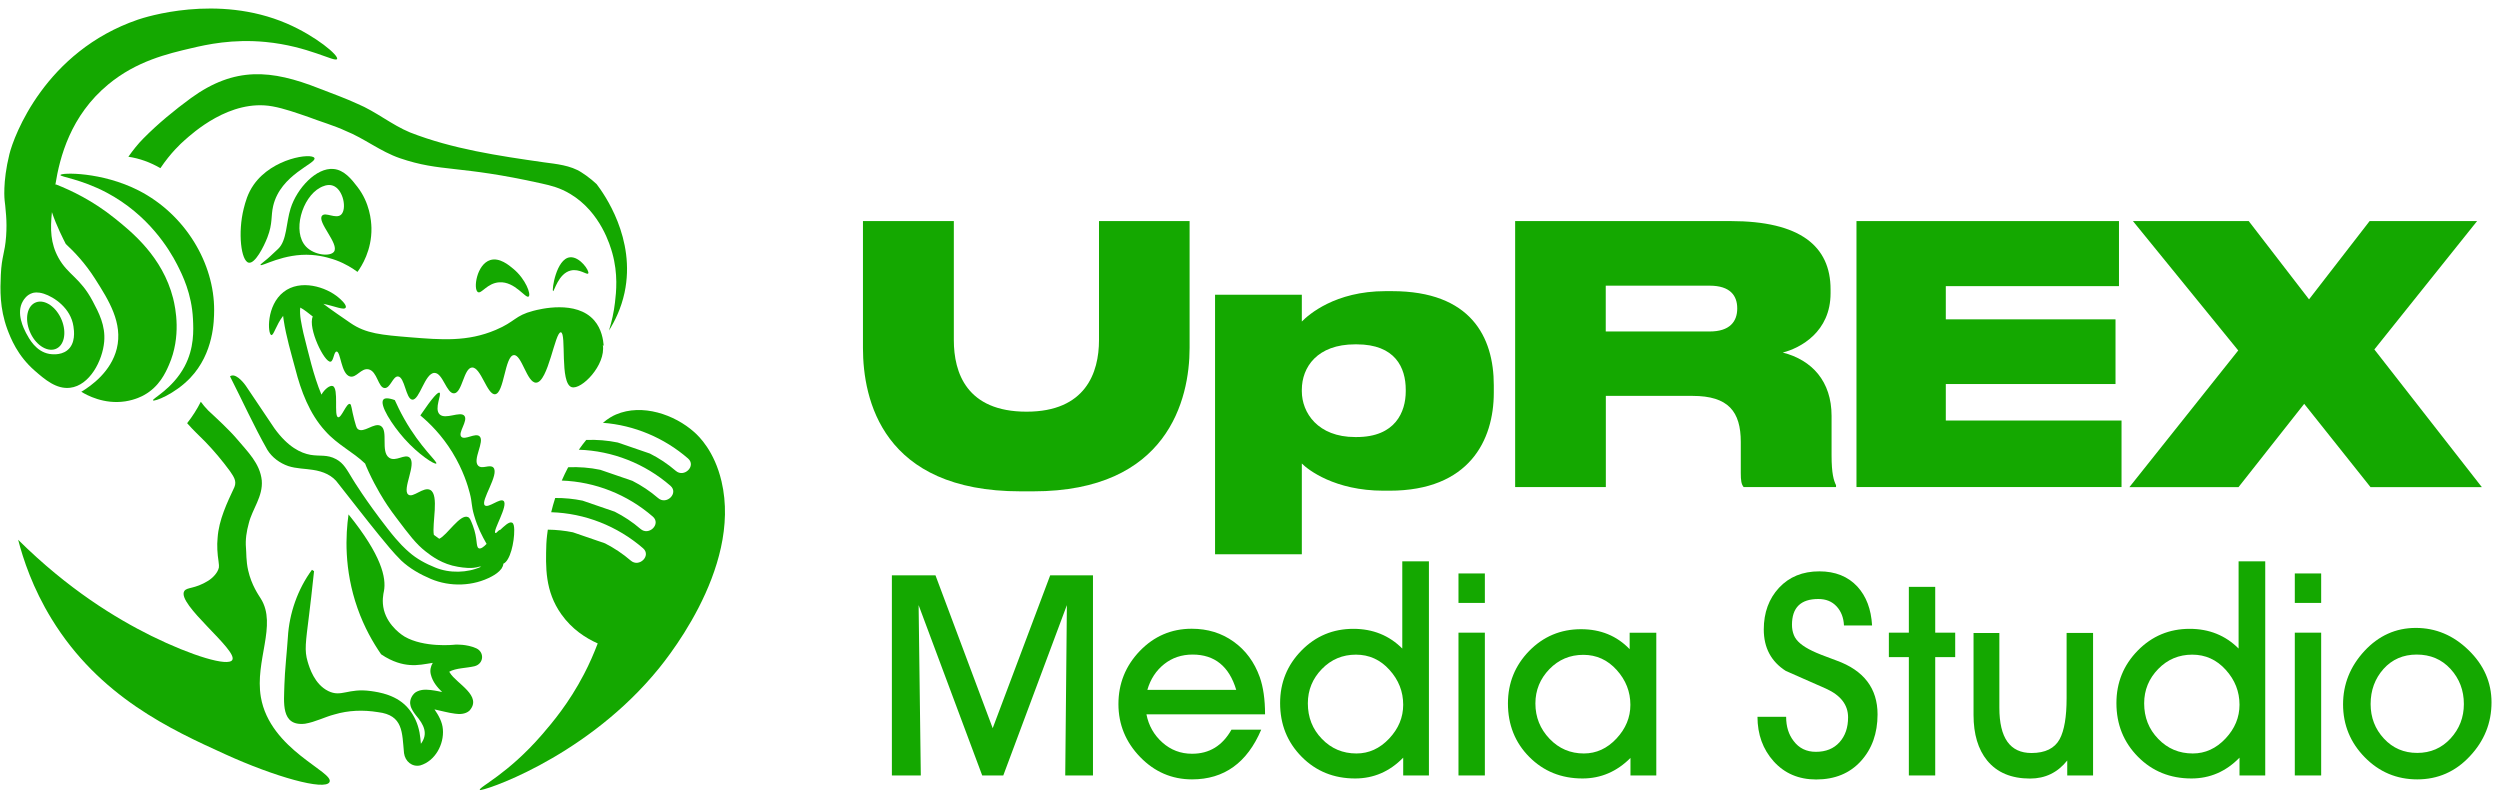
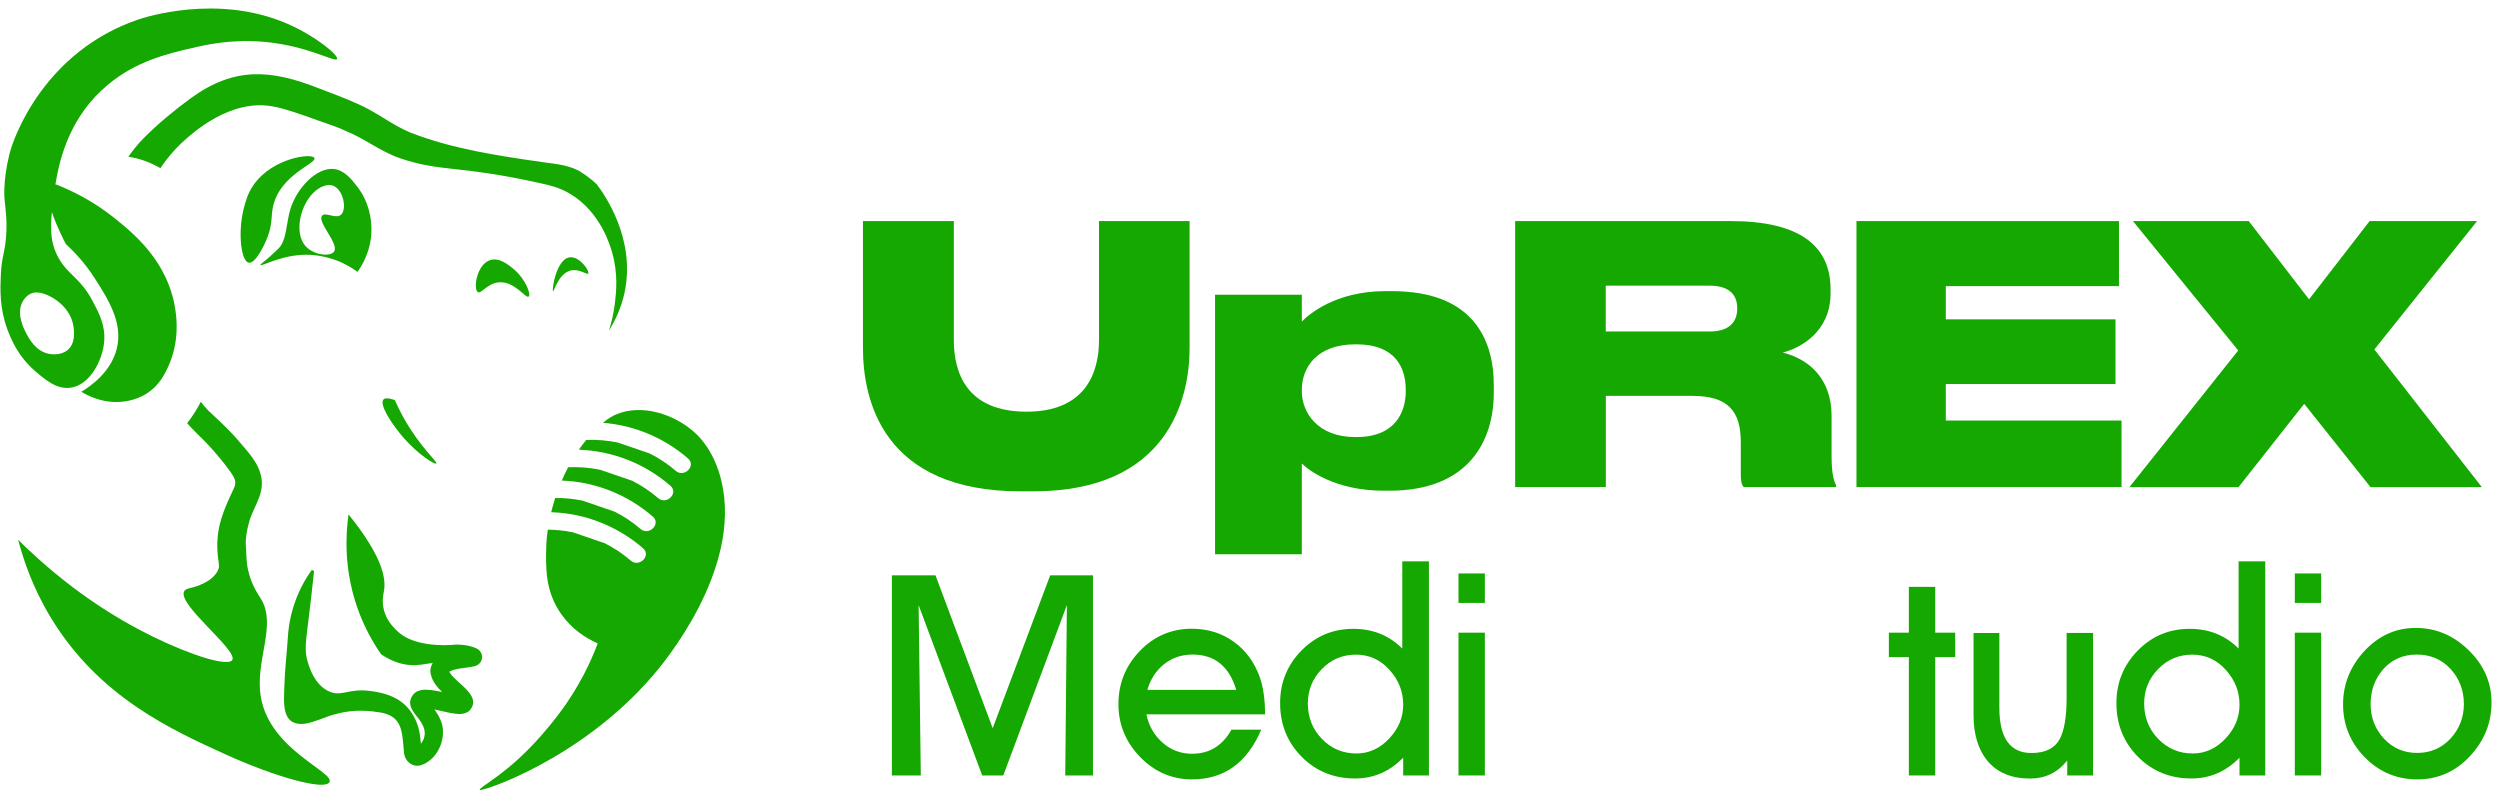
<svg xmlns="http://www.w3.org/2000/svg" width="274" height="87" viewBox="0 0 274 87" fill="none">
  <path d="M100.68 66.32L100.92 84.99H97.75V63.06H102.53L108.8 79.81L115.1 63.06H119.79V84.99H116.75L116.93 66.32L109.96 84.99H107.65L100.68 66.32Z" fill="#14A800" />
  <path d="M134.97 79.97H138.23C136.69 83.6 134.16 85.42 130.65 85.42C128.44 85.42 126.54 84.6 124.96 82.97C123.38 81.34 122.58 79.4 122.58 77.17C122.58 74.92 123.36 72.98 124.92 71.35C126.48 69.73 128.38 68.91 130.61 68.91C132.36 68.91 133.89 69.38 135.21 70.33C136.53 71.27 137.48 72.57 138.07 74.21C138.45 75.29 138.65 76.65 138.65 78.29H125.65C125.89 79.53 126.48 80.56 127.4 81.38C128.32 82.2 129.4 82.61 130.64 82.61C132.54 82.62 133.98 81.73 134.97 79.97ZM130.71 71.74C129.51 71.74 128.47 72.09 127.59 72.79C126.71 73.49 126.09 74.43 125.75 75.61H135.49C134.72 73.03 133.12 71.74 130.71 71.74Z" fill="#14A800" />
  <path d="M156.62 84.99H153.79V83.04C152.31 84.56 150.55 85.32 148.52 85.32C146.19 85.32 144.23 84.53 142.66 82.94C141.09 81.35 140.3 79.4 140.3 77.06C140.3 74.81 141.08 72.89 142.64 71.3C144.2 69.71 146.1 68.92 148.33 68.92C150.46 68.92 152.25 69.64 153.69 71.08V61.52H156.61V84.99H156.62ZM143.34 77.09C143.34 78.62 143.85 79.92 144.88 80.98C145.91 82.05 147.17 82.58 148.67 82.58C150.03 82.58 151.22 82.04 152.25 80.95C153.28 79.86 153.79 78.62 153.79 77.24C153.79 75.8 153.29 74.52 152.28 73.41C151.28 72.3 150.05 71.75 148.61 71.75C147.15 71.75 145.9 72.27 144.88 73.32C143.86 74.37 143.34 75.62 143.34 77.09Z" fill="#14A800" />
  <path d="M162.74 62.85V66.08H159.85V62.85H162.74ZM162.74 84.99H159.85V69.34H162.74V84.99Z" fill="#14A800" />
-   <path d="M181.53 84.99H178.7V83.07C177.2 84.57 175.45 85.32 173.44 85.32C171.11 85.32 169.17 84.53 167.61 82.96C166.05 81.39 165.27 79.43 165.27 77.1C165.27 74.85 166.05 72.93 167.6 71.34C169.15 69.76 171.05 68.96 173.28 68.96C175.43 68.96 177.21 69.69 178.61 71.15V69.35H181.53V84.99ZM168.28 77.1C168.28 78.6 168.8 79.89 169.83 80.97C170.86 82.05 172.12 82.58 173.59 82.58C174.95 82.58 176.14 82.04 177.16 80.95C178.18 79.86 178.69 78.63 178.69 77.25C178.69 75.81 178.19 74.54 177.19 73.43C176.19 72.32 174.97 71.77 173.53 71.77C172.07 71.77 170.83 72.29 169.81 73.34C168.8 74.39 168.28 75.64 168.28 77.1Z" fill="#14A800" />
-   <path d="M192.62 78.56H195.76C195.76 79.62 196.03 80.5 196.58 81.21C197.17 82 197.98 82.4 199.02 82.4C200.12 82.4 200.98 82.05 201.61 81.35C202.24 80.65 202.55 79.74 202.55 78.62C202.55 77.26 201.75 76.21 200.14 75.48C198.68 74.83 197.21 74.18 195.72 73.53C194.12 72.51 193.31 71 193.31 68.99C193.31 67.14 193.87 65.62 194.98 64.42C196.1 63.22 197.57 62.62 199.4 62.62C201.15 62.62 202.54 63.18 203.57 64.29C204.54 65.35 205.08 66.77 205.18 68.55H202.1C202.06 67.7 201.79 67 201.29 66.46C200.79 65.92 200.13 65.65 199.29 65.65C197.36 65.65 196.4 66.59 196.4 68.48C196.4 68.89 196.47 69.26 196.61 69.61C196.85 70.24 197.53 70.82 198.65 71.35C199.1 71.57 199.97 71.92 201.27 72.39C204.27 73.47 205.78 75.44 205.78 78.3C205.78 80.37 205.17 82.08 203.95 83.42C202.73 84.76 201.1 85.43 199.05 85.43C197.14 85.43 195.59 84.77 194.39 83.44C193.21 82.12 192.62 80.49 192.62 78.56Z" fill="#14A800" />
  <path d="M212.1 84.99H209.21V72.02H207.02V69.34H209.21V64.32H212.1V69.34H214.29V72.02H212.1V84.99Z" fill="#14A800" />
  <path d="M229.4 69.37V84.99H226.57V83.35C225.52 84.67 224.16 85.33 222.5 85.33C220.44 85.33 218.87 84.67 217.79 83.35C216.8 82.13 216.3 80.47 216.3 78.36V69.38H219.13V77.57C219.13 80.88 220.3 82.53 222.65 82.53C224.16 82.53 225.19 82.02 225.74 81.01C226.25 80.06 226.5 78.56 226.5 76.53V69.37H229.4Z" fill="#14A800" />
  <path d="M248.28 84.99H245.45V83.04C243.97 84.56 242.21 85.32 240.18 85.32C237.85 85.32 235.89 84.53 234.32 82.94C232.75 81.35 231.96 79.4 231.96 77.06C231.96 74.81 232.74 72.89 234.3 71.3C235.86 69.71 237.76 68.92 239.99 68.92C242.12 68.92 243.91 69.64 245.35 71.08V61.52H248.27V84.99H248.28ZM235 77.09C235 78.62 235.51 79.92 236.54 80.98C237.57 82.05 238.83 82.58 240.33 82.58C241.69 82.58 242.88 82.04 243.91 80.95C244.94 79.86 245.45 78.62 245.45 77.24C245.45 75.8 244.95 74.52 243.94 73.41C242.94 72.3 241.71 71.75 240.27 71.75C238.81 71.75 237.56 72.27 236.54 73.32C235.52 74.37 235 75.62 235 77.09Z" fill="#14A800" />
  <path d="M254.4 62.85V66.08H251.51V62.85H254.4ZM254.4 84.99H251.51V69.34H254.4V84.99Z" fill="#14A800" />
  <path d="M273.07 76.98C273.07 79.23 272.28 81.2 270.69 82.89C269.11 84.58 267.19 85.42 264.93 85.42C262.68 85.42 260.76 84.61 259.18 83C257.6 81.39 256.8 79.45 256.8 77.2C256.8 74.99 257.58 73.04 259.14 71.35C260.7 69.67 262.58 68.82 264.77 68.82C266.96 68.82 268.89 69.63 270.56 71.26C272.23 72.88 273.07 74.79 273.07 76.98ZM259.82 77.16C259.82 78.64 260.31 79.91 261.28 80.95C262.25 82 263.47 82.52 264.93 82.52C266.39 82.52 267.61 81.99 268.58 80.94C269.55 79.88 270.04 78.63 270.04 77.16C270.04 75.66 269.55 74.38 268.58 73.32C267.61 72.26 266.37 71.74 264.87 71.74C263.39 71.74 262.17 72.27 261.23 73.32C260.29 74.38 259.82 75.66 259.82 77.16Z" fill="#14A800" />
-   <path d="M16.77 43.88C16.9 44.05 19.15 43.2 20.85 41.42C23.44 38.7 23.46 35.13 23.47 34.02C23.5 28.87 20.32 23.51 15.22 20.89C11.14 18.8 6.69 18.91 6.62 19.18C6.57 19.38 8.86 19.62 11.67 21.1C16.27 23.53 18.56 27.33 19.41 28.99C20 30.15 21.01 32.17 21.15 34.96C21.21 36.19 21.3 38.15 20.23 40.16C18.91 42.64 16.63 43.71 16.77 43.88Z" fill="#14A800" />
  <path d="M3.81 40.63C4.91 41.59 6.18 42.68 7.68 42.5C9.83 42.25 11.24 39.53 11.42 37.44C11.57 35.67 10.84 34.29 10.15 32.99C8.78 30.41 7.45 30.14 6.41 28.26C5.53 26.67 5.5 25.12 5.69 23.25C6.18 24.74 6.99 26.31 7.21 26.74C8.1 27.56 9.34 28.84 10.46 30.62C11.91 32.9 13.49 35.4 12.8 38.21C12.17 40.74 10.01 42.28 8.91 42.94C9.52 43.31 11.39 44.34 13.72 43.99C14.84 43.82 15.62 43.4 15.81 43.29C17.45 42.37 18.13 40.89 18.52 39.99C19.88 36.89 19.25 33.79 18.97 32.68C17.81 28.14 14.45 25.43 12.57 23.92C10.16 21.98 7.78 20.86 6.15 20.22C6.12 20.22 6.1 20.23 6.07 20.23C6.55 17.24 7.72 12.67 11.88 9.24C14.98 6.68 18.37 5.89 21.02 5.27C22.63 4.89 25.49 4.25 29.11 4.6C33.79 5.05 36.71 6.86 36.94 6.47C37.16 6.09 34.62 3.95 31.44 2.58C23.8 -0.71 15.84 1.91 15.12 2.15C4.94 5.64 1.52 14.9 1.03 16.9C0.26 20.02 0.51 21.99 0.51 21.99C0.53 22.14 0.61 22.78 0.67 23.63C0.72 24.3 0.73 25.05 0.67 25.89C0.53 27.82 0.19 28 0.09 30.13C0.02 31.75 -0.05 33.75 0.8 36.08C1.17 37.05 1.9 38.97 3.81 40.63ZM2.52 32.99C2.62 32.82 2.93 32.31 3.55 32.12C3.7 32.07 4.11 31.97 4.8 32.19C5.93 32.55 7.76 33.77 8.05 35.77C8.12 36.22 8.33 37.67 7.34 38.42C6.58 38.99 5.57 38.81 5.41 38.79C3.93 38.53 3.2 37.14 2.85 36.49C2.64 36.07 1.71 34.32 2.52 32.99Z" fill="#14A800" />
-   <path d="M6.06 38.26C7.03 37.92 7.34 36.49 6.76 35.07C6.18 33.65 4.93 32.78 3.96 33.13C2.99 33.48 2.68 34.9 3.26 36.32C3.83 37.73 5.09 38.6 6.06 38.26Z" fill="#14A800" />
-   <path d="M65.13 35.12C63.16 32.85 59.13 33.89 58.44 34.07C56.43 34.59 56.47 35.26 54.33 36.16C51.22 37.48 48.37 37.24 44.99 36.97C41.82 36.71 40.11 36.57 38.41 35.4C35.94 33.71 35.56 33.39 35.56 33.39C35.52 33.36 35.48 33.33 35.44 33.3C36.71 33.56 37.73 34.04 37.89 33.71C38.04 33.41 37.27 32.75 37.14 32.64C35.72 31.42 32.92 30.57 31.08 32C29.18 33.48 29.33 36.58 29.73 36.72C29.99 36.81 30.24 35.64 31.03 34.62C31.04 34.78 31.06 34.93 31.09 35.08C31.37 36.92 31.9 38.68 32.37 40.44C32.98 42.83 33.91 45.34 35.64 47.23C36.97 48.74 38.68 49.52 40.02 50.81C40.09 50.98 40.12 51.1 40.41 51.72C41.25 53.53 42.07 54.8 42.46 55.39C42.83 55.94 43.11 56.32 43.43 56.74C44.87 58.65 45.59 59.61 46.65 60.44C47.29 60.94 48.47 61.84 50.19 62.12C50.87 62.23 51.72 62.36 52.56 62.1C52.62 62.1 52.68 62.1 52.74 62.11C51.24 62.8 49.27 62.85 47.7 62.2C46.68 61.79 45.66 61.25 44.83 60.51C44.48 60.2 43.81 59.65 42.46 57.91C40.05 54.82 38.7 52.59 38.7 52.59C37.99 51.43 37.68 50.79 36.85 50.33C35.84 49.78 35.07 50.03 34.03 49.85C32.97 49.66 31.57 49.01 30.08 46.95C29.03 45.39 27.99 43.84 26.94 42.28C26.88 42.19 26.01 40.97 25.36 41.17C25.31 41.19 25.26 41.21 25.21 41.25C26.58 43.94 27.81 46.67 29.3 49.3C29.81 50.13 30.66 50.76 31.59 51.08C32.47 51.37 33.46 51.36 34.31 51.5C35.41 51.67 36.44 52.08 37.09 53.02C38.57 54.88 40.04 56.81 41.55 58.66C42.32 59.59 43.06 60.53 43.97 61.43C44.91 62.31 46.04 62.95 47.22 63.45C49.32 64.34 51.88 64.27 53.91 63.17C54.24 62.99 54.67 62.72 54.96 62.33C55.07 62.16 55.15 61.99 55.17 61.78C55.91 61.47 56.38 59.44 56.36 58.07C56.35 57.68 56.31 57.37 56.12 57.28C55.8 57.13 55.25 57.68 54.83 58.07C54.73 58.07 54.58 58.2 54.39 58.4C54.35 58.41 54.31 58.43 54.29 58.41C53.97 58.2 55.74 55.38 55.19 54.9C54.8 54.56 53.53 55.72 53.14 55.39C52.6 54.93 54.78 51.97 54.07 51.24C53.69 50.85 52.84 51.47 52.41 51.04C51.75 50.39 53.16 48.37 52.56 47.82C52.1 47.4 50.95 48.28 50.56 47.87C50.15 47.44 51.32 46.12 50.9 45.58C50.46 45.01 48.8 46.05 48.17 45.4C47.57 44.79 48.44 43.18 48.17 43.04C48 42.95 47.45 43.49 46.07 45.53C47.09 46.38 48.43 47.7 49.58 49.58C50.78 51.53 51.29 53.28 51.48 54.02C51.78 55.16 51.62 55.32 51.97 56.51C52.35 57.81 52.83 58.73 53.33 59.61C53 59.96 52.68 60.19 52.47 60.09C52.13 59.92 52.38 59.08 51.83 57.62C51.61 57.05 51.51 56.76 51.29 56.67C50.43 56.29 49 58.67 48.14 59.05C47.94 58.91 47.74 58.77 47.55 58.62C47.33 57.4 48.16 54.25 47.16 53.7C46.42 53.29 45.26 54.63 44.74 54.2C44.05 53.63 45.68 50.87 44.9 50.16C44.38 49.68 43.37 50.67 42.64 50.16C41.69 49.49 42.59 47.19 41.73 46.68C41.01 46.26 39.85 47.54 39.21 47.02C39.07 46.91 38.99 46.61 38.83 46.01C38.51 44.8 38.54 44.33 38.35 44.27C37.97 44.16 37.43 45.81 37.06 45.73C36.56 45.62 37.16 42.57 36.47 42.31C36.16 42.2 35.59 42.63 35.23 43.25C35.23 43.24 35.22 43.24 35.22 43.23C34.35 41.15 33.81 38.7 33.25 36.5C33.07 35.62 32.8 34.56 32.91 33.71C33.37 33.95 33.81 34.33 34.28 34.69C33.71 35.95 35.56 39.76 36.23 39.64C36.57 39.58 36.59 38.53 36.89 38.53C37.35 38.52 37.37 40.98 38.35 41.26C39.06 41.46 39.58 40.3 40.4 40.48C41.36 40.7 41.44 42.5 42.16 42.53C42.78 42.56 43.06 41.22 43.62 41.26C44.37 41.31 44.47 43.72 45.18 43.8C45.99 43.89 46.56 40.87 47.62 40.87C48.54 40.87 48.94 43.16 49.77 43.11C50.66 43.06 50.82 40.36 51.72 40.28C52.7 40.19 53.38 43.29 54.26 43.21C55.26 43.11 55.32 39.02 56.31 38.92C57.18 38.83 57.75 41.96 58.75 41.94C60.08 41.92 60.83 36.35 61.47 36.42C62.11 36.49 61.32 42 62.65 42.43C63.71 42.77 66.42 40.02 66.07 37.8C66.1 37.84 66.14 37.88 66.17 37.92C66.11 37.24 65.95 36.07 65.13 35.12Z" fill="#14A800" />
  <path d="M31.85 22.84C31.35 24.42 31.45 26.36 30.49 27.27C29.7 28.03 29.31 28.36 29.31 28.36C28.74 28.84 28.52 28.97 28.55 29.04C28.65 29.27 31.09 27.73 34.14 27.94C35.45 28.03 36.49 28.4 36.85 28.53C37.87 28.91 38.65 29.41 39.18 29.8C39.62 29.2 40.76 27.44 40.71 24.98C40.69 24.17 40.53 22.24 39.18 20.49C38.53 19.64 37.72 18.62 36.55 18.52C34.67 18.35 32.55 20.63 31.85 22.84ZM35.08 20.57C35.29 20.46 35.91 20.13 36.5 20.35C37.64 20.77 38.04 22.93 37.38 23.53C36.81 24.04 35.67 23.2 35.3 23.64C34.71 24.32 37.21 26.73 36.61 27.58C36.21 28.15 34.44 27.98 33.54 27.03C32 25.41 33.1 21.64 35.08 20.57Z" fill="#14A800" />
  <path d="M54.72 30.94C56.45 30.83 57.61 32.76 57.94 32.5C58.23 32.27 57.61 30.59 56.28 29.48C55.76 29.04 54.74 28.2 53.74 28.5C52.24 28.96 51.85 31.68 52.37 32.01C52.76 32.26 53.38 31.03 54.72 30.94Z" fill="#14A800" />
  <path d="M62.55 29.65C63.52 29.42 64.33 30.17 64.47 29.97C64.65 29.71 63.54 28.09 62.47 28.2C60.96 28.35 60.45 31.84 60.62 31.91C60.74 31.95 61.2 29.97 62.55 29.65Z" fill="#14A800" />
  <path d="M43.27 43.85C42.46 43.56 42.16 43.65 42.03 43.78C41.52 44.34 43.01 46.61 44.31 48.07C45.87 49.83 47.67 50.97 47.82 50.8C47.99 50.62 46.09 49.07 44.31 45.92C43.84 45.09 43.5 44.36 43.27 43.85Z" fill="#14A800" />
  <path d="M52.19 71.05C51.15 70.58 49.92 70.65 49.92 70.65C49.69 70.68 46.46 71 44.34 69.77C44.22 69.7 42.56 68.7 42.08 66.87C41.83 65.89 42.02 65.07 42.08 64.78C42.35 63.34 41.83 60.87 38.2 56.38C37.89 58.55 37.67 62.38 39.19 66.68C39.93 68.78 40.9 70.45 41.77 71.71C43.05 72.58 44.13 72.82 44.88 72.88C45.82 72.96 46.56 72.78 47.43 72.65C47.2 73.03 47.1 73.49 47.22 73.93C47.42 74.74 47.92 75.32 48.46 75.85C48.19 75.79 47.92 75.73 47.66 75.69C47.06 75.6 46.38 75.49 45.77 75.76C45.23 75.96 44.83 76.72 44.98 77.27C45.05 77.69 45.4 78.16 45.58 78.39C46.48 79.44 46.95 80.43 46.13 81.52C46.09 81.12 46.06 80.7 45.98 80.28C45.78 79.27 45.42 78.49 44.84 77.75C43.57 76.14 41.49 75.86 40.65 75.74C38.13 75.39 37.43 76.45 35.98 75.74C34.46 74.99 33.92 73.19 33.72 72.52C33.35 71.28 33.5 70.45 33.88 67.36C34.01 66.33 34.2 64.68 34.42 62.6L34.19 62.45C32.63 64.57 31.7 67.22 31.55 69.85C31.45 71.39 31.21 73.54 31.17 75.06C31.14 76.89 30.72 79.63 33.43 79.32C34.57 79.13 35.62 78.57 36.63 78.31C38.2 77.84 39.82 77.79 41.42 78.05C44.21 78.38 44.06 80.27 44.28 82.54C44.4 83.45 45.17 84.09 46.06 83.89C47.69 83.41 48.68 81.58 48.54 79.93C48.48 79.13 48.07 78.4 47.62 77.75C48.36 77.9 49.08 78.12 49.88 78.22C50.35 78.29 50.99 78.29 51.44 77.9C52.93 76.27 50.03 74.93 49.31 73.74C49.28 73.69 49.26 73.65 49.24 73.62C49.97 73.21 51.12 73.23 52 73.02C53.04 72.76 53.12 71.47 52.19 71.05Z" fill="#14A800" />
  <path d="M27.81 20.24C27.13 21.21 26.9 22.14 26.71 22.87C26.05 25.51 26.42 28.62 27.26 28.79C27.95 28.93 28.91 27.05 29.31 26.01C29.91 24.45 29.67 23.72 29.94 22.57C30.75 19.1 34.75 17.91 34.46 17.32C34.19 16.74 29.88 17.3 27.81 20.24Z" fill="#14A800" />
  <path d="M79.08 52.76C78.3 49.44 76.61 47.82 76.09 47.36C73.94 45.44 70.39 44.2 67.51 45.43C67.12 45.6 66.68 45.84 66.08 46.34C69.51 46.6 72.79 47.98 75.41 50.25C76.34 51.06 74.98 52.4 74.06 51.6C73.19 50.85 72.24 50.22 71.23 49.71L67.71 48.5C66.58 48.27 65.41 48.17 64.25 48.22C63.96 48.57 63.69 48.93 63.44 49.29C67.13 49.41 70.68 50.81 73.48 53.24C74.41 54.05 73.05 55.39 72.13 54.59C71.26 53.84 70.31 53.21 69.31 52.7L65.79 51.49C64.64 51.25 63.46 51.16 62.27 51.21C62.01 51.7 61.78 52.19 61.57 52.67C65.24 52.8 68.76 54.2 71.55 56.62C72.48 57.43 71.12 58.77 70.2 57.97C69.33 57.22 68.38 56.59 67.37 56.08L63.85 54.87C62.87 54.67 61.86 54.57 60.85 54.58C60.67 55.13 60.53 55.65 60.41 56.14C64.11 56.25 67.67 57.66 70.48 60.09C71.41 60.9 70.05 62.24 69.13 61.44C68.26 60.69 67.31 60.06 66.31 59.55L62.79 58.34C61.89 58.16 60.97 58.06 60.04 58.05C59.91 58.95 59.88 59.53 59.88 59.61C59.8 62.16 59.72 64.78 61.52 67.32C62.69 68.97 64.19 69.93 65.51 70.52C65.11 71.56 64.63 72.7 64 73.9C62.34 77.09 60.51 79.23 59.41 80.51C55.62 84.89 52.42 86.28 52.59 86.58C52.72 86.8 63.54 83.33 71.49 74.12C72.64 72.82 81.36 62.45 79.08 52.76Z" fill="#14A800" />
  <path d="M28.59 76.4C27.91 72.41 30.39 68.51 28.59 65.62C28.34 65.21 27.57 64.15 27.2 62.52C26.96 61.48 27.01 60.53 26.96 60.06C26.88 59.15 27.02 58.24 27.27 57.34C27.65 55.79 28.84 54.41 28.69 52.65C28.49 50.77 27.12 49.49 26.01 48.16C25.08 47.07 23.83 45.93 22.82 44.99C22.48 44.64 22.23 44.34 22.01 44.03C21.59 44.86 21.09 45.65 20.51 46.38C21.14 47.11 21.85 47.76 22.5 48.42C23.45 49.4 24.4 50.54 25.2 51.63C25.6 52.23 25.97 52.7 25.69 53.39C24.9 55.08 23.98 56.98 23.85 58.95C23.76 59.77 23.83 60.74 23.95 61.51C24 61.87 24.01 62.08 23.99 62.2C23.87 62.77 23.33 63.33 22.82 63.65C21.32 64.58 20.49 64.33 20.2 64.78C19.31 66.18 26.09 71.25 25.46 72.33C25.02 73.08 21.04 71.89 16.6 69.7C12.7 67.77 7.47 64.59 1.99 59.16C2.54 61.28 3.58 64.45 5.66 67.84C10.89 76.38 18.78 79.98 24.67 82.66C30.13 85.15 35.61 86.68 36.11 85.72C36.7 84.61 29.58 82.2 28.59 76.4Z" fill="#14A800" />
  <path d="M20.94 10.74C19.09 12.1 17.33 13.54 15.72 15.17C15.11 15.78 14.57 16.47 14.07 17.18C15.31 17.36 16.49 17.8 17.58 18.43C18.71 16.75 19.83 15.72 20.22 15.38C21.04 14.66 25.2 10.8 29.88 11.66C31.14 11.89 32.49 12.37 33.85 12.84C35.02 13.29 36.76 13.81 37.87 14.34C39.92 15.16 41.7 16.61 43.83 17.34C48.38 18.89 50.19 18.06 59.36 20.11C60.4 20.34 61.37 20.58 62.49 21.25C65.86 23.26 66.9 27 67.11 27.74C67.75 30.03 67.54 32 67.4 33.17C67.28 34.2 67.06 35.22 66.74 36.23C67.4 35.18 68.08 33.79 68.45 32.08C69.72 26.14 66.19 21.23 65.39 20.18C65.07 19.88 64.69 19.56 64.26 19.25C64.08 19.12 63.91 19.01 63.74 18.9C62.54 18.11 60.93 17.97 59.61 17.79C54.65 17.08 49.57 16.33 44.93 14.51C42.93 13.68 41.21 12.23 39.18 11.38C37.95 10.81 36.25 10.18 34.97 9.69C29.72 7.62 25.73 7.28 20.94 10.74Z" fill="#14A800" />
  <path d="M94.58 24.23H104.54V37.28C104.54 40.85 105.94 45.12 112.51 45.12C118.98 45.12 120.45 40.85 120.45 37.28V24.23H130.38V38.14C130.38 43.78 127.97 53.85 113.25 53.85H111.85C96.71 53.85 94.58 43.78 94.58 38.14V24.23Z" fill="#14A800" />
  <path d="M142.68 32.3V35.24C143.41 34.5 146.32 31.91 151.84 31.91H152.57C161.2 31.91 163.72 36.93 163.72 42.22V43.04C163.72 48.25 161.03 53.78 152.29 53.78H151.63C146.28 53.78 143.34 51.47 142.68 50.8V60.75H133.17V32.3H142.68ZM142.68 42.88C142.68 45.23 144.43 47.9 148.52 47.9H148.69C152.92 47.9 154.07 45.16 154.07 42.88V42.72C154.07 40.29 152.92 37.74 148.69 37.74H148.52C144.36 37.74 142.68 40.25 142.68 42.72V42.88Z" fill="#14A800" />
  <path d="M175.99 53.38H166.06V24.23H189.69C197.28 24.23 200.63 26.97 200.63 31.71V32.14C200.63 36.37 197.34 38.14 195.39 38.64C198.61 39.46 200.74 41.81 200.74 45.58V49.89C200.74 51.93 200.98 52.67 201.23 53.18V53.38H191.1C190.85 53.07 190.79 52.67 190.79 51.85V48.44C190.79 45.11 189.43 43.39 185.51 43.39H176V53.38H175.99ZM175.99 36.33H187.39C189.59 36.33 190.4 35.23 190.4 33.82V33.78C190.4 32.41 189.63 31.31 187.39 31.31H175.99V36.33Z" fill="#14A800" />
  <path d="M232.24 24.23V31.36H213.26V35H231.86V42.09H213.26V46.09H232.52V53.38H203.47V24.23H232.24Z" fill="#14A800" />
  <path d="M233.39 53.38L245.31 38.41L233.77 24.23H246.46L253.07 32.81L259.71 24.23H271.49L260.23 38.3L272.01 53.39H259.81L252.54 44.26L245.34 53.39H233.39V53.38Z" fill="#14A800" />
</svg>